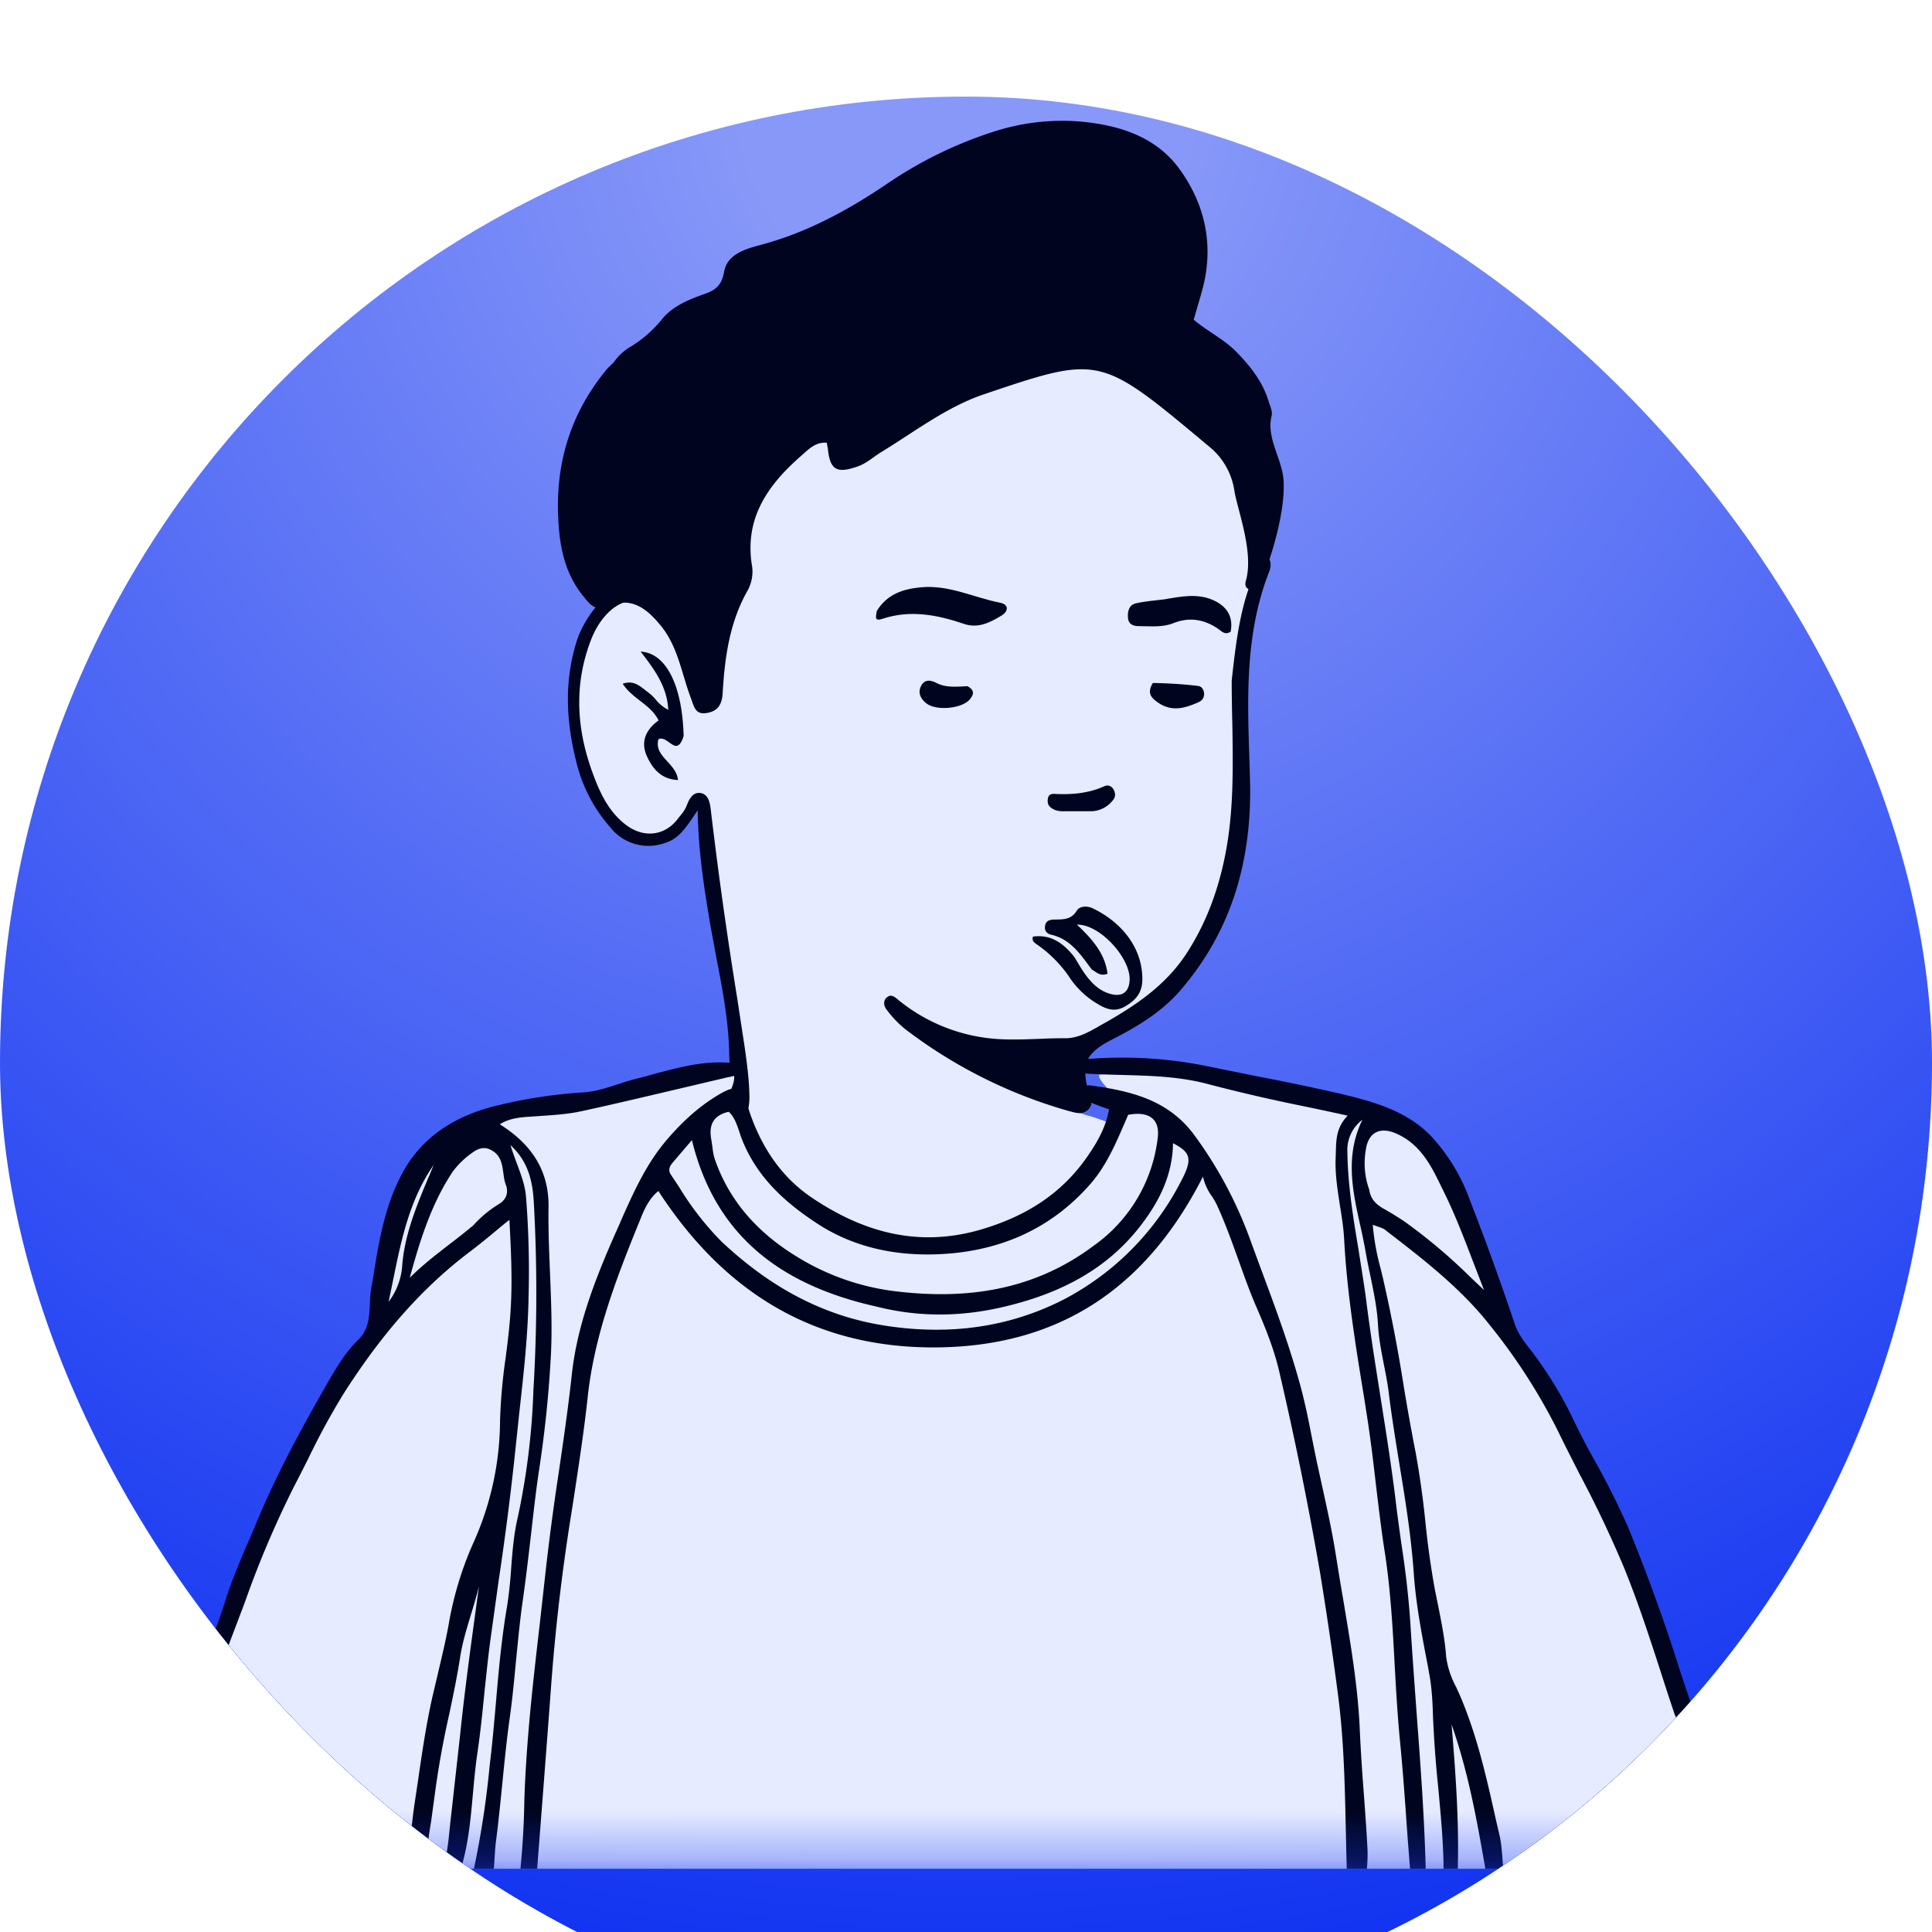
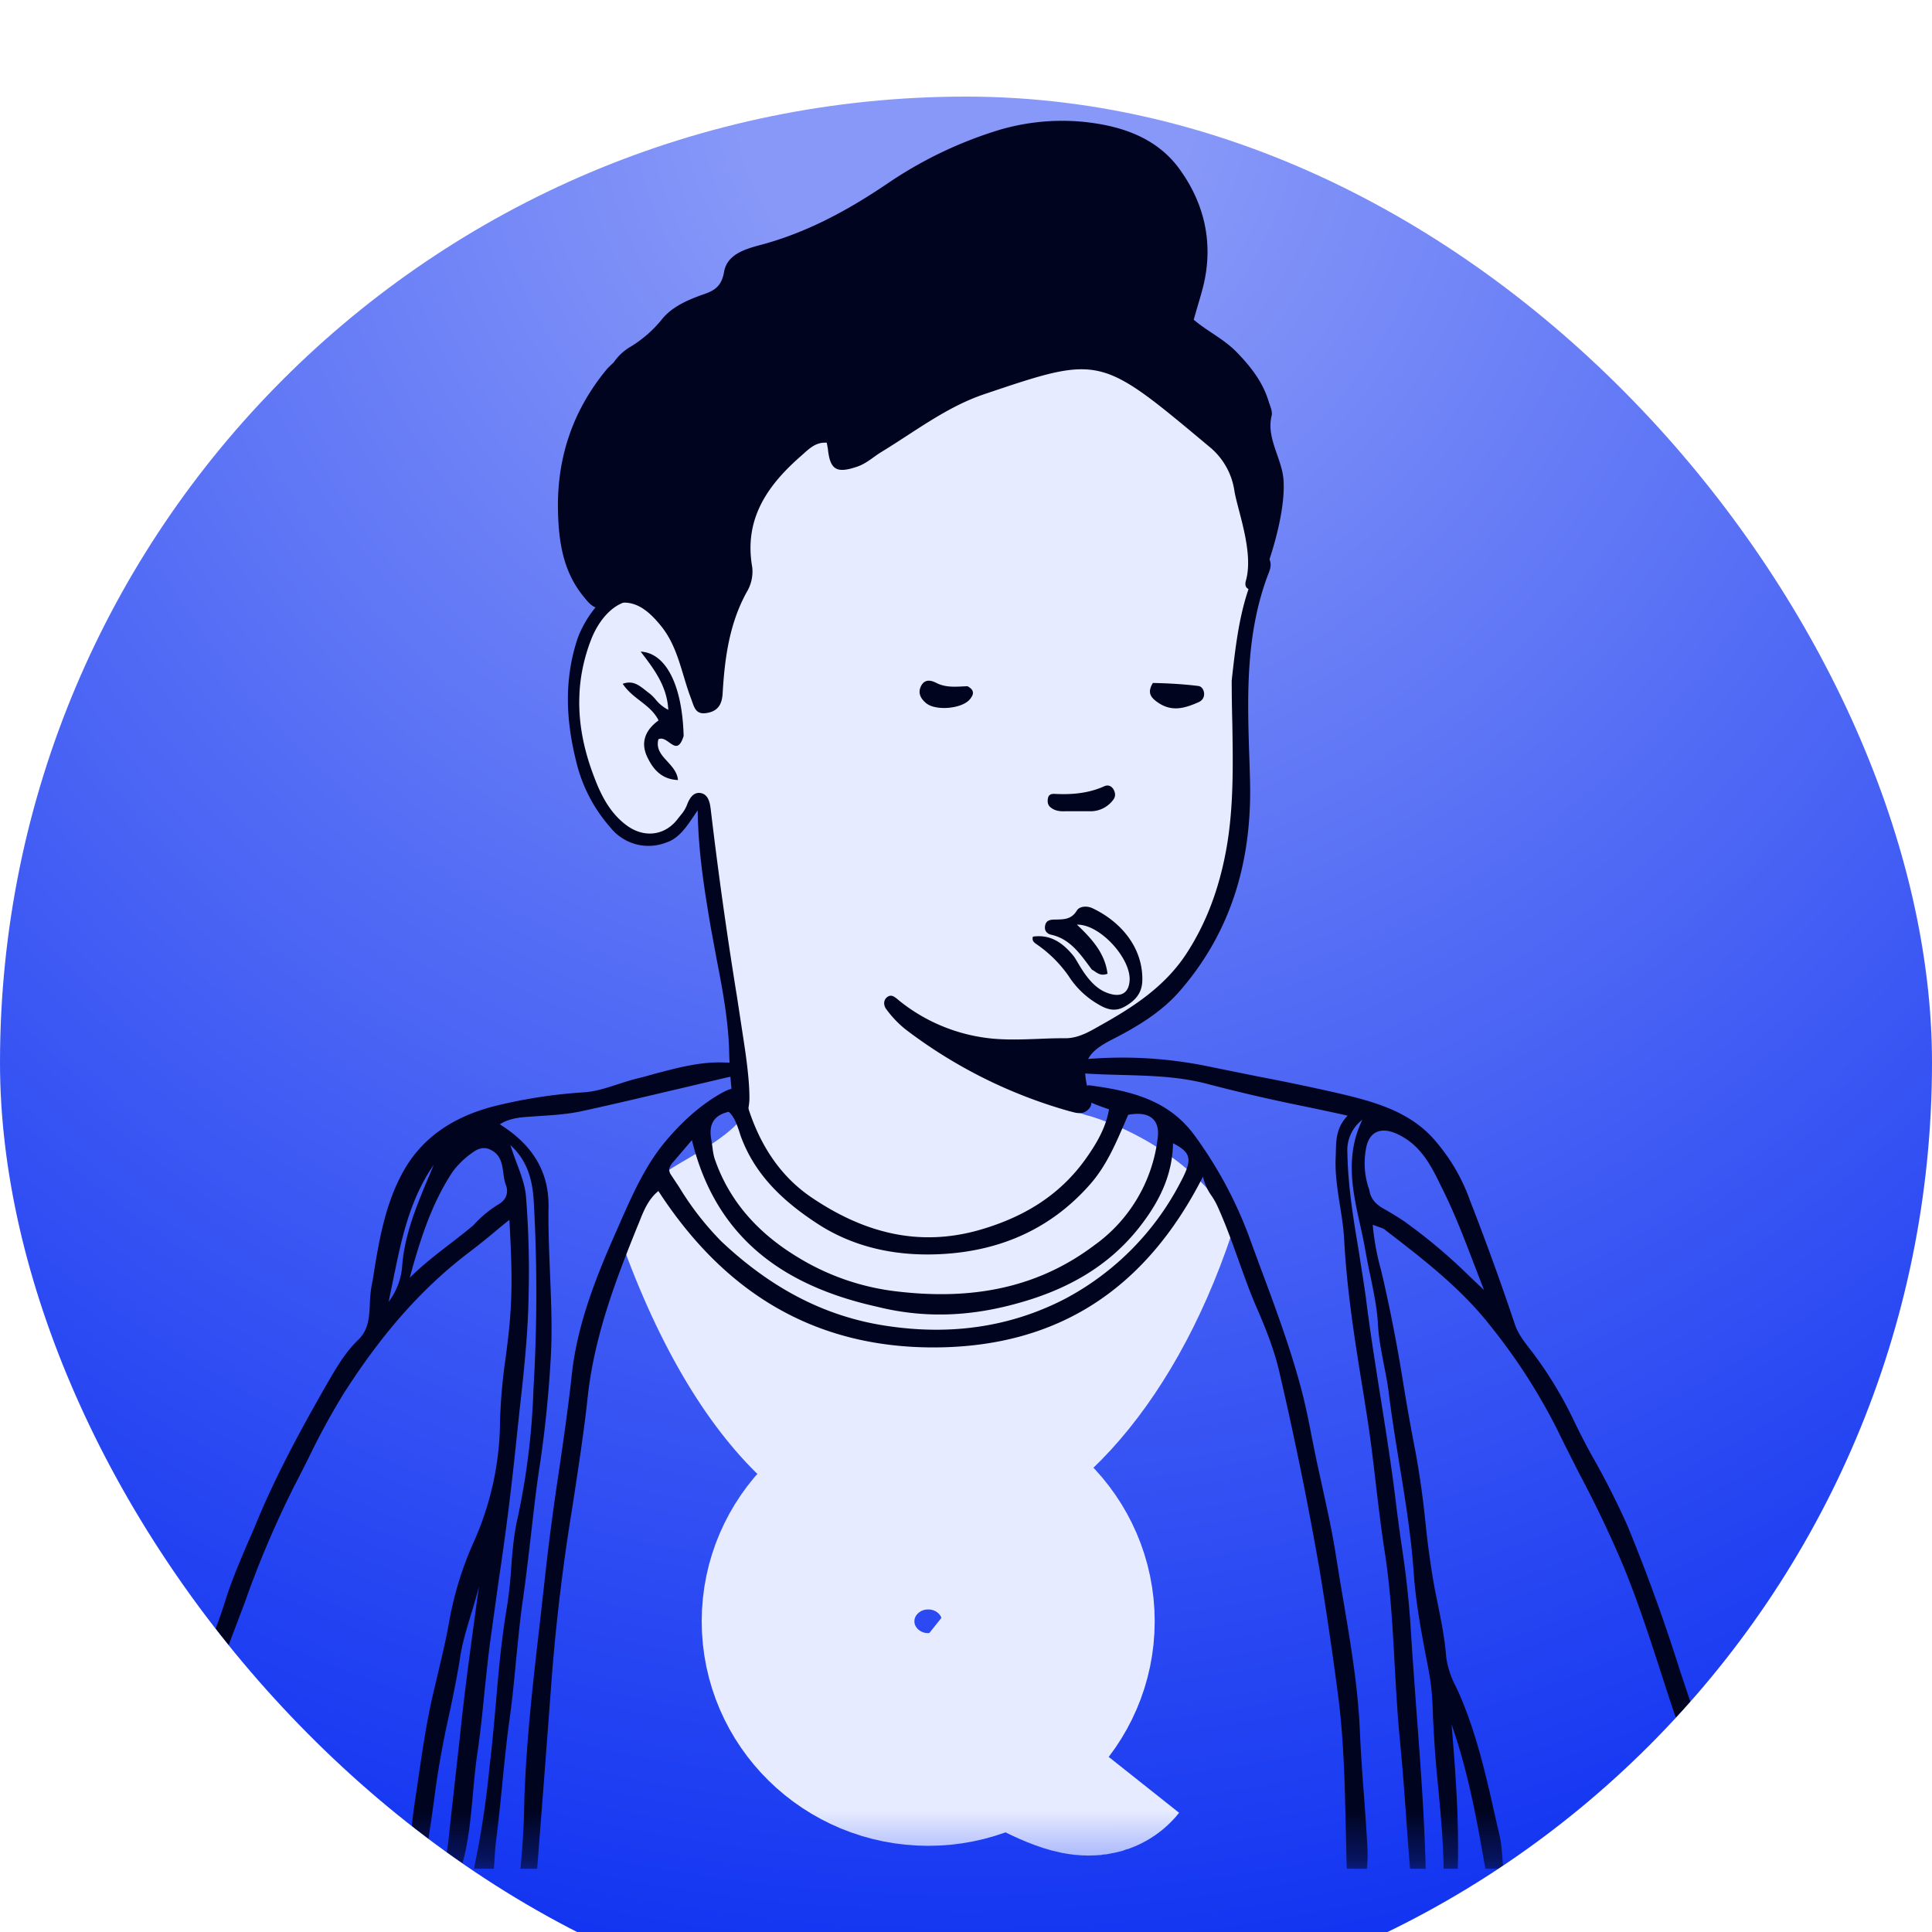
<svg xmlns="http://www.w3.org/2000/svg" width="40" height="40" fill="none">
  <g filter="url(#a)">
    <g clip-path="url(#b)">
      <rect width="40" height="40" fill="url(#c)" rx="20" />
      <g clip-path="url(#d)" filter="url(#e)">
        <mask id="f" width="44" height="44" x="-2" y="-4" maskUnits="userSpaceOnUse" style="mask-type:luminance">
          <path fill="#fff" d="M41.878-3.636H-1.453v43.33h43.33v-43.33Z" />
        </mask>
        <g mask="url(#f)">
          <path fill="#E6EBFF" d="M25.502 26.544c-2.465 7.379-9.039 9.655-12.515.492-.48-1.26.77-1.727 1.645-2.284.599-.38.914-.708.877-1.048-.174-1.6-.917-6.058-.917-6.058l-.075-.144s.018-.04-.054.03c-.075.075-.246.85-.92.85-.608 0-1.222-.27-1.515-2.144-.112-.678-.052-2.457.703-2.78.31-.132.596-.18.875-.02.28.159-.323-.547 2.782-3.13 2.018-1.685 5.206-1.931 6.493-1.646 1.287.286 2.571.915 3.14 2.249.69 1.615-.643 2.84-.348 6.522-.054 1.332.02 4.253-3.642 5.232-.696.187-.48 1.203.564 1.451 1.665.522 2.907 1.797 2.907 2.433" />
          <path fill="#00041F" fill-rule="evenodd" d="m25.504 15.078.002-.035c.102-.905.204-1.782.674-2.57.161.11.141.25.091.378-.494 1.272-.447 2.594-.402 3.916l.01.348c.052 1.65-.36 3.15-1.459 4.41-.382.437-.889.74-1.403 1.001-.532.273-.644.5-.477 1.084l.02.064c.034.097.07.196-.025.293-.112.114-.236.082-.368.045l-.015-.003a10.096 10.096 0 0 1-3.404-1.697 2.177 2.177 0 0 1-.385-.4l-.007-.01c-.063-.074-.075-.193.012-.258.082-.062.144-.012.216.045l.025.022a3.62 3.62 0 0 0 1.896.788c.333.035.66.022.994.01.184-.008.367-.015.554-.013.253 0 .464-.116.663-.228l.07-.04c.69-.385 1.349-.815 1.793-1.508.4-.621.644-1.297.786-2.01.179-.897.164-1.806.149-2.728a36.027 36.027 0 0 1-.013-.904h.003Zm-12.508-1.874c.544-.042.845.278 1.101.653.303.459.494.982.557 1.529.012.091.024.188-.03.28-.112.015-.122-.074-.124-.139-.013-.514-.241-.961-.47-1.394-.164-.31-.402-.61-.78-.685-.428-.087-.82.298-1.014.8-.36.934-.298 1.853.035 2.758.144.395.325.797.69 1.073.368.28.813.23 1.084-.142l.05-.062a.725.725 0 0 0 .124-.199c.052-.144.134-.278.28-.258.17.025.2.206.217.348.154 1.301.336 2.6.546 3.893l.147.964c.064.425.14 1.036.09 1.295a.716.716 0 0 0-.008.054c-.01.07-.015.124-.104.137-.122.02-.174-.05-.192-.16a9.965 9.965 0 0 1-.1-1.232c-.022-.626-.138-1.242-.258-1.86l-.124-.671c-.129-.765-.256-1.54-.268-2.41l-.05.074c-.189.281-.34.51-.608.596a1.006 1.006 0 0 1-1.146-.31 3.176 3.176 0 0 1-.715-1.386c-.21-.845-.246-1.668.022-2.5.13-.4.589-1.11 1.048-1.043v-.003Zm.86 3.168c.11.08.209.149.298-.134-.027-1.049-.365-1.72-.89-1.747.279.363.547.716.572 1.205a.802.802 0 0 1-.266-.219.835.835 0 0 0-.161-.149l-.075-.06c-.119-.089-.24-.183-.442-.111.095.144.224.248.355.348.15.117.299.23.388.41-.263.191-.378.44-.241.743.12.26.296.477.643.492-.014-.157-.116-.271-.218-.383-.124-.134-.241-.263-.187-.462.08-.037.155.017.224.067Z" clip-rule="evenodd" />
-           <path fill="#E6EBFF" d="m35.647 40.053-32.51.022s1.811-6.964 2.293-7.764c.484-.798 2.425-3.488 2.403-3.946-.023-.457.037-2.082.365-2.723.328-.646 1.371-1.523 1.779-1.59.407-.062 1.781-.124 2.638-.34.857-.214 1.65-.48 2.522-.48.142 0 .005.31.005.31s.045 3.04 4.095 3.23c3.019.142 4.017-2.921 4.017-2.921s-.663-.591-.462-.606c2.375-.204 3.62.328 4.34.467.667.129 1.223.129 1.889.601.763.54 1.155 1.764 2.01 3.64.976 2.152 4.822 8.679 4.616 12.115" />
          <path fill="#00041F" fill-rule="evenodd" d="M27.9 40.13c-.02-.423-.027-.845-.037-1.265-.02-.922-.04-1.846-.16-2.77a79.46 79.46 0 0 0-.372-2.532 73.255 73.255 0 0 0-.835-4.12c-.104-.47-.286-.929-.48-1.374-.141-.323-.258-.656-.377-.988-.137-.38-.273-.76-.442-1.128a1.51 1.51 0 0 0-.105-.184 1.108 1.108 0 0 1-.186-.408c-1.18 2.32-2.991 3.523-5.546 3.536-2.514.01-4.372-1.148-5.729-3.238-.214.174-.31.423-.398.646l-.034.082c-.462 1.14-.895 2.286-1.031 3.533-.077.72-.19 1.441-.298 2.157l-.045.283a41.89 41.89 0 0 0-.403 3.39c-.107 1.44-.218 2.881-.333 4.352-.117.028-.226.028-.362.028.076-.617.12-1.238.129-1.859.04-1.235.181-2.46.323-3.682l.112-1.006a53.07 53.07 0 0 1 .275-2.082c.1-.684.2-1.367.274-2.055.121-1.093.544-2.117.994-3.12l.02-.05c.258-.58.516-1.16.931-1.653.32-.38.683-.718 1.113-.969.345-.201.457-.159.574.224.239.782.653 1.453 1.324 1.91 1.064.721 2.212 1.049 3.511.669.907-.266 1.655-.723 2.194-1.496.209-.298.397-.621.46-.994a5.079 5.079 0 0 1-.453-.174v-.002c-.074-.035-.166-.075-.126-.186.03-.085.1-.147.194-.132.822.112 1.602.29 2.146 1.021A8.618 8.618 0 0 1 25.9 26.71l.186.507c.313.838.624 1.675.855 2.54.09.342.159.688.226 1.035l.09.445.129.589c.099.452.198.902.27 1.36.05.312.1.625.155.938.148.89.303 1.782.342 2.689.02.447.05.894.085 1.341.027.373.055.748.074 1.126.01.203-.01.41-.032.62l-.02.215c-.12.014-.24.022-.363.017l.003-.002Zm-4.6-15.915c-.199.46-.393.92-.728 1.302-.852.971-1.955 1.416-3.215 1.453-.845.025-1.677-.149-2.41-.62-.708-.458-1.317-1.012-1.615-1.84l-.03-.094c-.05-.144-.1-.293-.214-.398-.328.075-.415.281-.362.572l.022.144c.012.1.025.199.06.29.31.88.919 1.526 1.697 1.998a5.019 5.019 0 0 0 2.007.709c1.498.186 2.895-.013 4.132-.94a3.187 3.187 0 0 0 1.327-2.246c.042-.372-.18-.546-.614-.464l-.057.134Zm-8.974.392c.497 2.038 1.913 3.017 3.818 3.444.97.244 1.889.204 2.81-.037 1.027-.266 1.929-.728 2.604-1.566.413-.516.718-1.085.728-1.779.373.194.41.328.162.795a5.69 5.69 0 0 1-2.4 2.428c-1.153.596-2.395.755-3.692.559-1.347-.201-2.453-.837-3.422-1.75a6.1 6.1 0 0 1-.874-1.125l-.17-.256c-.066-.099-.024-.178.043-.256l.393-.46v.003Z" clip-rule="evenodd" />
          <path fill="#00041F" fill-rule="evenodd" d="M8.31 40.13c.115-.383.157-.778.2-1.176.02-.198.042-.397.071-.596l.067-.447c.087-.601.174-1.203.309-1.799l.121-.512c.077-.33.157-.66.216-.996.1-.572.269-1.13.507-1.662.36-.797.548-1.66.552-2.535a11.4 11.4 0 0 1 .117-1.304c.042-.323.082-.646.101-.969.04-.614.01-1.217-.024-1.878a8.238 8.238 0 0 0-.274.223c-.179.15-.361.296-.546.438-1.069.805-1.898 1.818-2.609 2.931-.27.44-.517.894-.74 1.36-.095.186-.187.372-.284.556-.381.759-.716 1.54-1 2.34-.05.145-.108.286-.16.428-.445 1.168-.89 2.34-1.063 3.588-.05.357-.15.7-.246 1.046-.087.308-.174.616-.231.941-.137.025-.269.025-.425.025l.07-.243c.208-.733.422-1.469.529-2.236.052-.388.164-.77.275-1.148l.075-.261c.112-.385.256-.758.397-1.13.125-.324.249-.647.353-.982.122-.393.286-.775.447-1.155.063-.142.125-.281.182-.423.412-1.001.929-1.953 1.466-2.89l.007-.012c.184-.32.373-.648.646-.912.216-.206.229-.472.241-.738a2.61 2.61 0 0 1 .06-.499c.124-.788.25-1.58.65-2.28.418-.731 1.109-1.136 1.914-1.332a10.316 10.316 0 0 1 1.784-.274c.248-.012.492-.092.735-.171.13-.043.261-.085.393-.117.124-.03.248-.065.372-.1.48-.126.955-.255 1.454-.23h.025c.1.005.206.007.223.136.015.127-.074.144-.164.162l-.05.01-1.043.246c-.656.154-1.31.31-1.973.454-.285.062-.583.08-.88.1l-.218.015c-.213.014-.415.042-.591.156.64.4 1.019.94 1.009 1.71-.008.454.012.906.03 1.361.024.599.05 1.198.014 1.796a24.24 24.24 0 0 1-.246 2.33c-.067.45-.116.905-.168 1.357-.05.428-.1.855-.16 1.28-.062.422-.101.85-.144 1.275-.037.392-.074.785-.129 1.177-.065.46-.11.92-.156 1.382-.04.397-.08.8-.132 1.197-.012.1-.018.204-.025.306-.012.216-.025.435-.1.658a1.208 1.208 0 0 1-.422 0c.194-.826.333-1.664.415-2.51l.01-.094c.05-.41.085-.82.122-1.232.057-.67.117-1.342.231-2.007.042-.268.07-.538.087-.808.027-.35.055-.7.137-1.046.186-.866.294-1.748.323-2.634a33.83 33.83 0 0 0 .007-3.9c-.025-.415-.114-.833-.484-1.168.04.124.082.24.124.355.092.244.179.472.199.708.054.684.072 1.37.054 2.055-.012.8-.1 1.595-.189 2.39l-.087.823a60.34 60.34 0 0 1-.345 2.693l-.166 1.195c-.05.36-.085.723-.125 1.086-.042.434-.087.87-.151 1.302-.04.273-.065.551-.09.827-.042.46-.082.92-.198 1.369a.63.63 0 0 1-.025.092c-.047.169-.1.348-.013.53a2.493 2.493 0 0 1-.415-.026c.02-.194.05-.38.08-.564.025-.161.052-.323.07-.487.034-.34.074-.678.111-1.016l.125-1.12c.074-.721.168-1.439.265-2.157l.125-.92c-.05.204-.11.403-.17.6-.086.285-.173.568-.218.86-.065.416-.15.827-.239 1.241a18.447 18.447 0 0 0-.288 1.615l-.077.564c-.08.466-.125.937-.131 1.41H8.31v-.003Zm1.5-13.772a2.33 2.33 0 0 1 .51-.423c.166-.094.213-.248.153-.405-.03-.074-.04-.161-.052-.246-.027-.194-.055-.39-.288-.49-.124-.054-.244-.007-.33.055a1.758 1.758 0 0 0-.433.413c-.427.646-.663 1.371-.887 2.194.273-.273.552-.485.827-.698.17-.13.336-.259.5-.398v-.002Zm-.934-.994c-.244.586-.49 1.168-.547 1.814-.014.28-.113.55-.283.775l.092-.447c.169-.83.338-1.663.84-2.386l-.1.244h-.002Zm25.81 11.158c.392 1.168.598 2.385.784 3.608.137 0 .249 0 .363-.025-.1-.98-.315-1.906-.532-2.833l-.005-.014c-.099-.438-.243-.863-.387-1.288l-.124-.372A37.317 37.317 0 0 0 33.7 32.6a16.4 16.4 0 0 0-.757-1.49 15.413 15.413 0 0 1-.33-.639 8.274 8.274 0 0 0-.893-1.483c-.144-.184-.293-.37-.36-.58a56.119 56.119 0 0 0-.924-2.55 3.868 3.868 0 0 0-.813-1.342c-.507-.522-1.192-.709-1.866-.87a45.85 45.85 0 0 0-1.719-.36l-1.006-.204a8.797 8.797 0 0 0-2.582-.15c-.136.013-.248.046-.298.264.363.043.726.05 1.086.06.601.017 1.202.032 1.799.196a36.31 36.31 0 0 0 1.923.445c.31.064.62.13.941.201-.228.241-.236.482-.243.72l-.003.113c-.02.347.035.688.087 1.028.038.234.075.467.087.7.06 1.114.239 2.212.418 3.305l.032.209c.087.53.15 1.06.211 1.59.057.472.112.947.187 1.416.116.77.159 1.55.2 2.328.03.53.06 1.059.113 1.588.05.522.09 1.046.126 1.573.035.487.07.974.117 1.46h.293c-.015-1.22-.104-2.434-.196-3.652-.045-.626-.092-1.25-.13-1.873-.036-.52-.094-1.04-.173-1.555-.04-.269-.075-.535-.11-.8-.091-.788-.216-1.57-.34-2.353-.107-.676-.214-1.35-.298-2.028-.045-.328-.1-.65-.149-.976-.114-.676-.224-1.35-.234-2.037a.786.786 0 0 1 .311-.671c-.363.747-.204 1.47-.045 2.186.043.191.082.378.115.567.03.166.062.33.099.496.067.33.137.664.154 1 .015.277.07.546.12.812.037.186.074.372.099.564.06.49.139.976.218 1.466.125.76.249 1.52.303 2.293.045.658.174 1.314.299 1.963l.017.1c.062.317.075.64.084.953l.003.052c.022.46.056.917.104 1.374.055.597.112 1.19.112 1.79l-.007.108c-.003.06-.008.125-.003.2.093.02.188.027.283.024.068-1.125-.01-2.246-.109-3.429.348.994.522 1.973.696 2.967l.074.432a1.2 1.2 0 0 0 .41.008c-.1-.219-.114-.445-.129-.666-.012-.14-.022-.276-.05-.41l-.084-.363c-.194-.87-.388-1.739-.745-2.571l-.078-.172a1.84 1.84 0 0 1-.206-.626c-.027-.373-.102-.738-.174-1.098l-.062-.306a18.006 18.006 0 0 1-.194-1.391 18.607 18.607 0 0 0-.2-1.424 44.737 44.737 0 0 1-.252-1.406 33.258 33.258 0 0 0-.422-2.194l-.05-.209a5.08 5.08 0 0 1-.166-.916c.04.017.077.027.109.04.06.02.104.034.142.061l.024.02c.776.597 1.556 1.198 2.164 1.976.54.67 1.006 1.397 1.392 2.166.144.298.298.597.447.892.337.632.644 1.278.922 1.938.293.718.532 1.454.77 2.187.095.298.191.59.29.884h.003Zm-6.053-10.505c-.152-.087-.259-.203-.283-.382a1.615 1.615 0 0 1-.072-.83c.054-.38.315-.487.658-.323.494.23.71.683.922 1.123.025.044.044.092.067.136.204.42.373.858.551 1.322l.249.646-.283-.268a11.3 11.3 0 0 0-1.377-1.16 6.866 6.866 0 0 0-.432-.264Z" clip-rule="evenodd" />
          <g style="mix-blend-mode:difference">
            <path stroke="#E6EBFF" stroke-width="4.404" d="M19.218 37.014c1.373 0 2.487-1.096 2.487-2.447 0-1.352-1.114-2.447-2.487-2.447-1.374 0-2.488 1.095-2.488 2.447s1.114 2.447 2.488 2.447Z" />
            <path fill="#E6EBFF" fill-rule="evenodd" d="M17.167 33.18a10.533 10.533 0 0 1-.191-.203 4.624 4.624 0 0 1-.542-.694.883.883 0 0 1-.085-.178.832.832 0 0 1 .194.042 4.8 4.8 0 0 1 .795.375c.092.05.187.107.286.166.105-.084.216-.163.333-.23a11.654 11.654 0 0 0-.435-.259 4.977 4.977 0 0 0-.864-.405 1.102 1.102 0 0 0-.323-.062c-.095 0-.216.02-.299.124-.082.1-.074.224-.054.316.025.094.07.199.131.3.171.27.368.523.587.756.084.092.174.188.273.288.056-.117.12-.23.194-.336Zm3.821 3.106a2.64 2.64 0 0 1-.295.251c.214.14.433.272.655.398.275.162.565.298.865.405.114.037.224.062.323.062.095 0 .216-.02.298-.124.08-.1.075-.224.052-.316a1.073 1.073 0 0 0-.131-.3 4.966 4.966 0 0 0-.587-.756 13.13 13.13 0 0 0-.578-.596 2.416 2.416 0 0 1-.157.372c.171.167.323.326.46.475.202.213.383.445.541.693a.868.868 0 0 1 .085.179.869.869 0 0 1-.194-.042 4.886 4.886 0 0 1-.795-.375 14.218 14.218 0 0 1-.542-.326Z" clip-rule="evenodd" />
            <path fill="#E6EBFF" d="M19.017 35.09c-1.799-1.433-3.069-2.832-2.837-3.12l2.837 3.12Z" />
-             <path stroke="#E6EBFF" stroke-width="4.404" d="M19.017 35.09c-1.799-1.433-3.069-2.832-2.837-3.12" />
            <path fill="#E6EBFF" d="M22.688 37.163c-.231.291-1.876-.638-3.672-2.072l3.672 2.072Z" />
            <path stroke="#E6EBFF" stroke-width="4.404" d="M22.688 37.163c-.231.291-1.876-.638-3.672-2.072" />
          </g>
          <path fill="#00041F" d="M12.707 8.501c.095-.137.22-.251.366-.333a2.52 2.52 0 0 0 .633-.559c.209-.26.537-.402.857-.514.236-.08.378-.174.428-.465.062-.365.44-.474.745-.556.962-.254 1.811-.716 2.629-1.268a8.53 8.53 0 0 1 2.186-1.073 4.598 4.598 0 0 1 1.844-.214c.782.075 1.535.311 2.02.974.531.728.718 1.566.49 2.46-.056.214-.123.425-.19.666.274.236.621.397.887.67.291.299.537.612.661 1.012.03.1.087.214.065.306-.117.462.216.887.246 1.331.06.905-.532 2.35-.59 2.378-.024-.142-.253-.067-.188-.298.164-.584-.169-1.441-.238-1.849a1.451 1.451 0 0 0-.527-.926c-2.266-1.894-2.239-1.896-4.661-1.079-.77.261-1.424.768-2.112 1.188-.172.102-.31.241-.512.31-.42.142-.561.073-.606-.372l-.023-.124c-.238-.018-.38.141-.526.268-.698.609-1.193 1.307-1.017 2.308a.82.82 0 0 1-.116.52c-.36.655-.455 1.373-.497 2.101-.015.224-.1.36-.323.398-.249.045-.268-.137-.336-.313-.193-.507-.263-1.061-.626-1.5-.298-.364-.62-.607-1.113-.39-.253.108-.37-.073-.497-.227-.39-.487-.49-1.063-.511-1.665-.043-1.118.273-2.119.983-2.991.045-.057.1-.107.17-.174Zm9.9 12.575c-.228-.301-.434-.632-.845-.724-.094-.022-.144-.091-.124-.188.018-.107.105-.125.192-.125.179-.005.347.008.464-.186.06-.097.216-.1.323-.05.57.269 1.044.795 1.034 1.491-.005.273-.152.427-.365.547-.197.111-.366.064-.56-.055a1.782 1.782 0 0 1-.603-.581 2.61 2.61 0 0 0-.674-.664c-.042-.032-.087-.064-.064-.149.373-.054.631.14.845.405.094.12.293.591.66.746.276.116.475.054.497-.236.035-.458-.613-1.176-1.09-1.163.315.298.581.596.633 1.016-.161.062-.233-.04-.323-.084Zm-.547-3.28c-.124.005-.216-.01-.298-.072-.07-.05-.08-.12-.065-.197.013-.082.08-.094.145-.09.35.018.695-.012 1.02-.158.08-.037.15-.005.192.064.042.078.05.157-.02.234a.58.58 0 0 1-.472.219h-.502Zm1.81-2.656c.325.007.63.024.936.062.075.007.122.082.124.164 0 .084-.044.141-.119.174-.276.121-.546.206-.837.005-.162-.11-.221-.214-.105-.405Zm-3.84.067c.155.082.13.173.053.268-.161.199-.7.248-.904.087-.117-.095-.182-.214-.11-.358.075-.149.204-.124.323-.062.2.1.408.075.639.065Z" />
-           <path fill="#00041F" d="M18.148 13.657c.219-.358.547-.463.917-.497.576-.057 1.093.21 1.637.318.199.037.17.186.035.266-.233.141-.484.273-.775.174-.56-.19-1.12-.299-1.705-.102-.154.05-.124-.05-.104-.157l-.005-.002Zm5.963-.249c.373-.064.713-.131 1.049.037.268.137.372.348.32.634-.124.077-.186-.01-.263-.062-.288-.196-.594-.248-.927-.114-.231.092-.477.06-.72.06-.117 0-.21-.045-.217-.175-.01-.136.023-.268.172-.298.181-.042.372-.055.588-.082h-.002Z" />
        </g>
      </g>
    </g>
  </g>
  <defs>
    <clipPath id="b">
      <rect width="40" height="40" fill="#fff" rx="20" />
    </clipPath>
    <clipPath id="d">
      <path fill="#fff" d="M-1.453-3.636h43.33v43.33h-43.33z" />
    </clipPath>
    <filter id="a" width="40" height="42" x="0" y="0" color-interpolation-filters="sRGB" filterUnits="userSpaceOnUse">
      <feFlood flood-opacity="0" result="BackgroundImageFix" />
      <feBlend in="SourceGraphic" in2="BackgroundImageFix" result="shape" />
      <feColorMatrix in="SourceAlpha" result="hardAlpha" values="0 0 0 0 0 0 0 0 0 0 0 0 0 0 0 0 0 0 127 0" />
      <feOffset dy="2" />
      <feGaussianBlur stdDeviation="1" />
      <feComposite in2="hardAlpha" k2="-1" k3="1" operator="arithmetic" />
      <feColorMatrix values="0 0 0 0 1 0 0 0 0 1 0 0 0 0 1 0 0 0 0.25 0" />
      <feBlend in2="shape" result="effect1_innerShadow_104_8801" />
    </filter>
    <filter id="e" width="36.863" height="41.195" x=".969" y="-1.5" color-interpolation-filters="sRGB" filterUnits="userSpaceOnUse">
      <feFlood flood-opacity="0" result="BackgroundImageFix" />
      <feColorMatrix in="SourceAlpha" result="hardAlpha" values="0 0 0 0 0 0 0 0 0 0 0 0 0 0 0 0 0 0 127 0" />
      <feOffset dy="-3" />
      <feGaussianBlur stdDeviation="1" />
      <feComposite in2="hardAlpha" operator="out" />
      <feColorMatrix values="0 0 0 0 0.038 0 0 0 0 0.147 0 0 0 0 0.508 0 0 0 0.2 0" />
      <feBlend in2="BackgroundImageFix" result="effect1_dropShadow_104_8801" />
      <feBlend in="SourceGraphic" in2="effect1_dropShadow_104_8801" result="shape" />
    </filter>
    <radialGradient id="c" cx="0" cy="0" r="1" gradientTransform="matrix(0 40 -40 0 20 0)" gradientUnits="userSpaceOnUse">
      <stop offset=".116" stop-color="#8798F8" />
      <stop offset="1" stop-color="#0E31F1" />
    </radialGradient>
  </defs>
</svg>